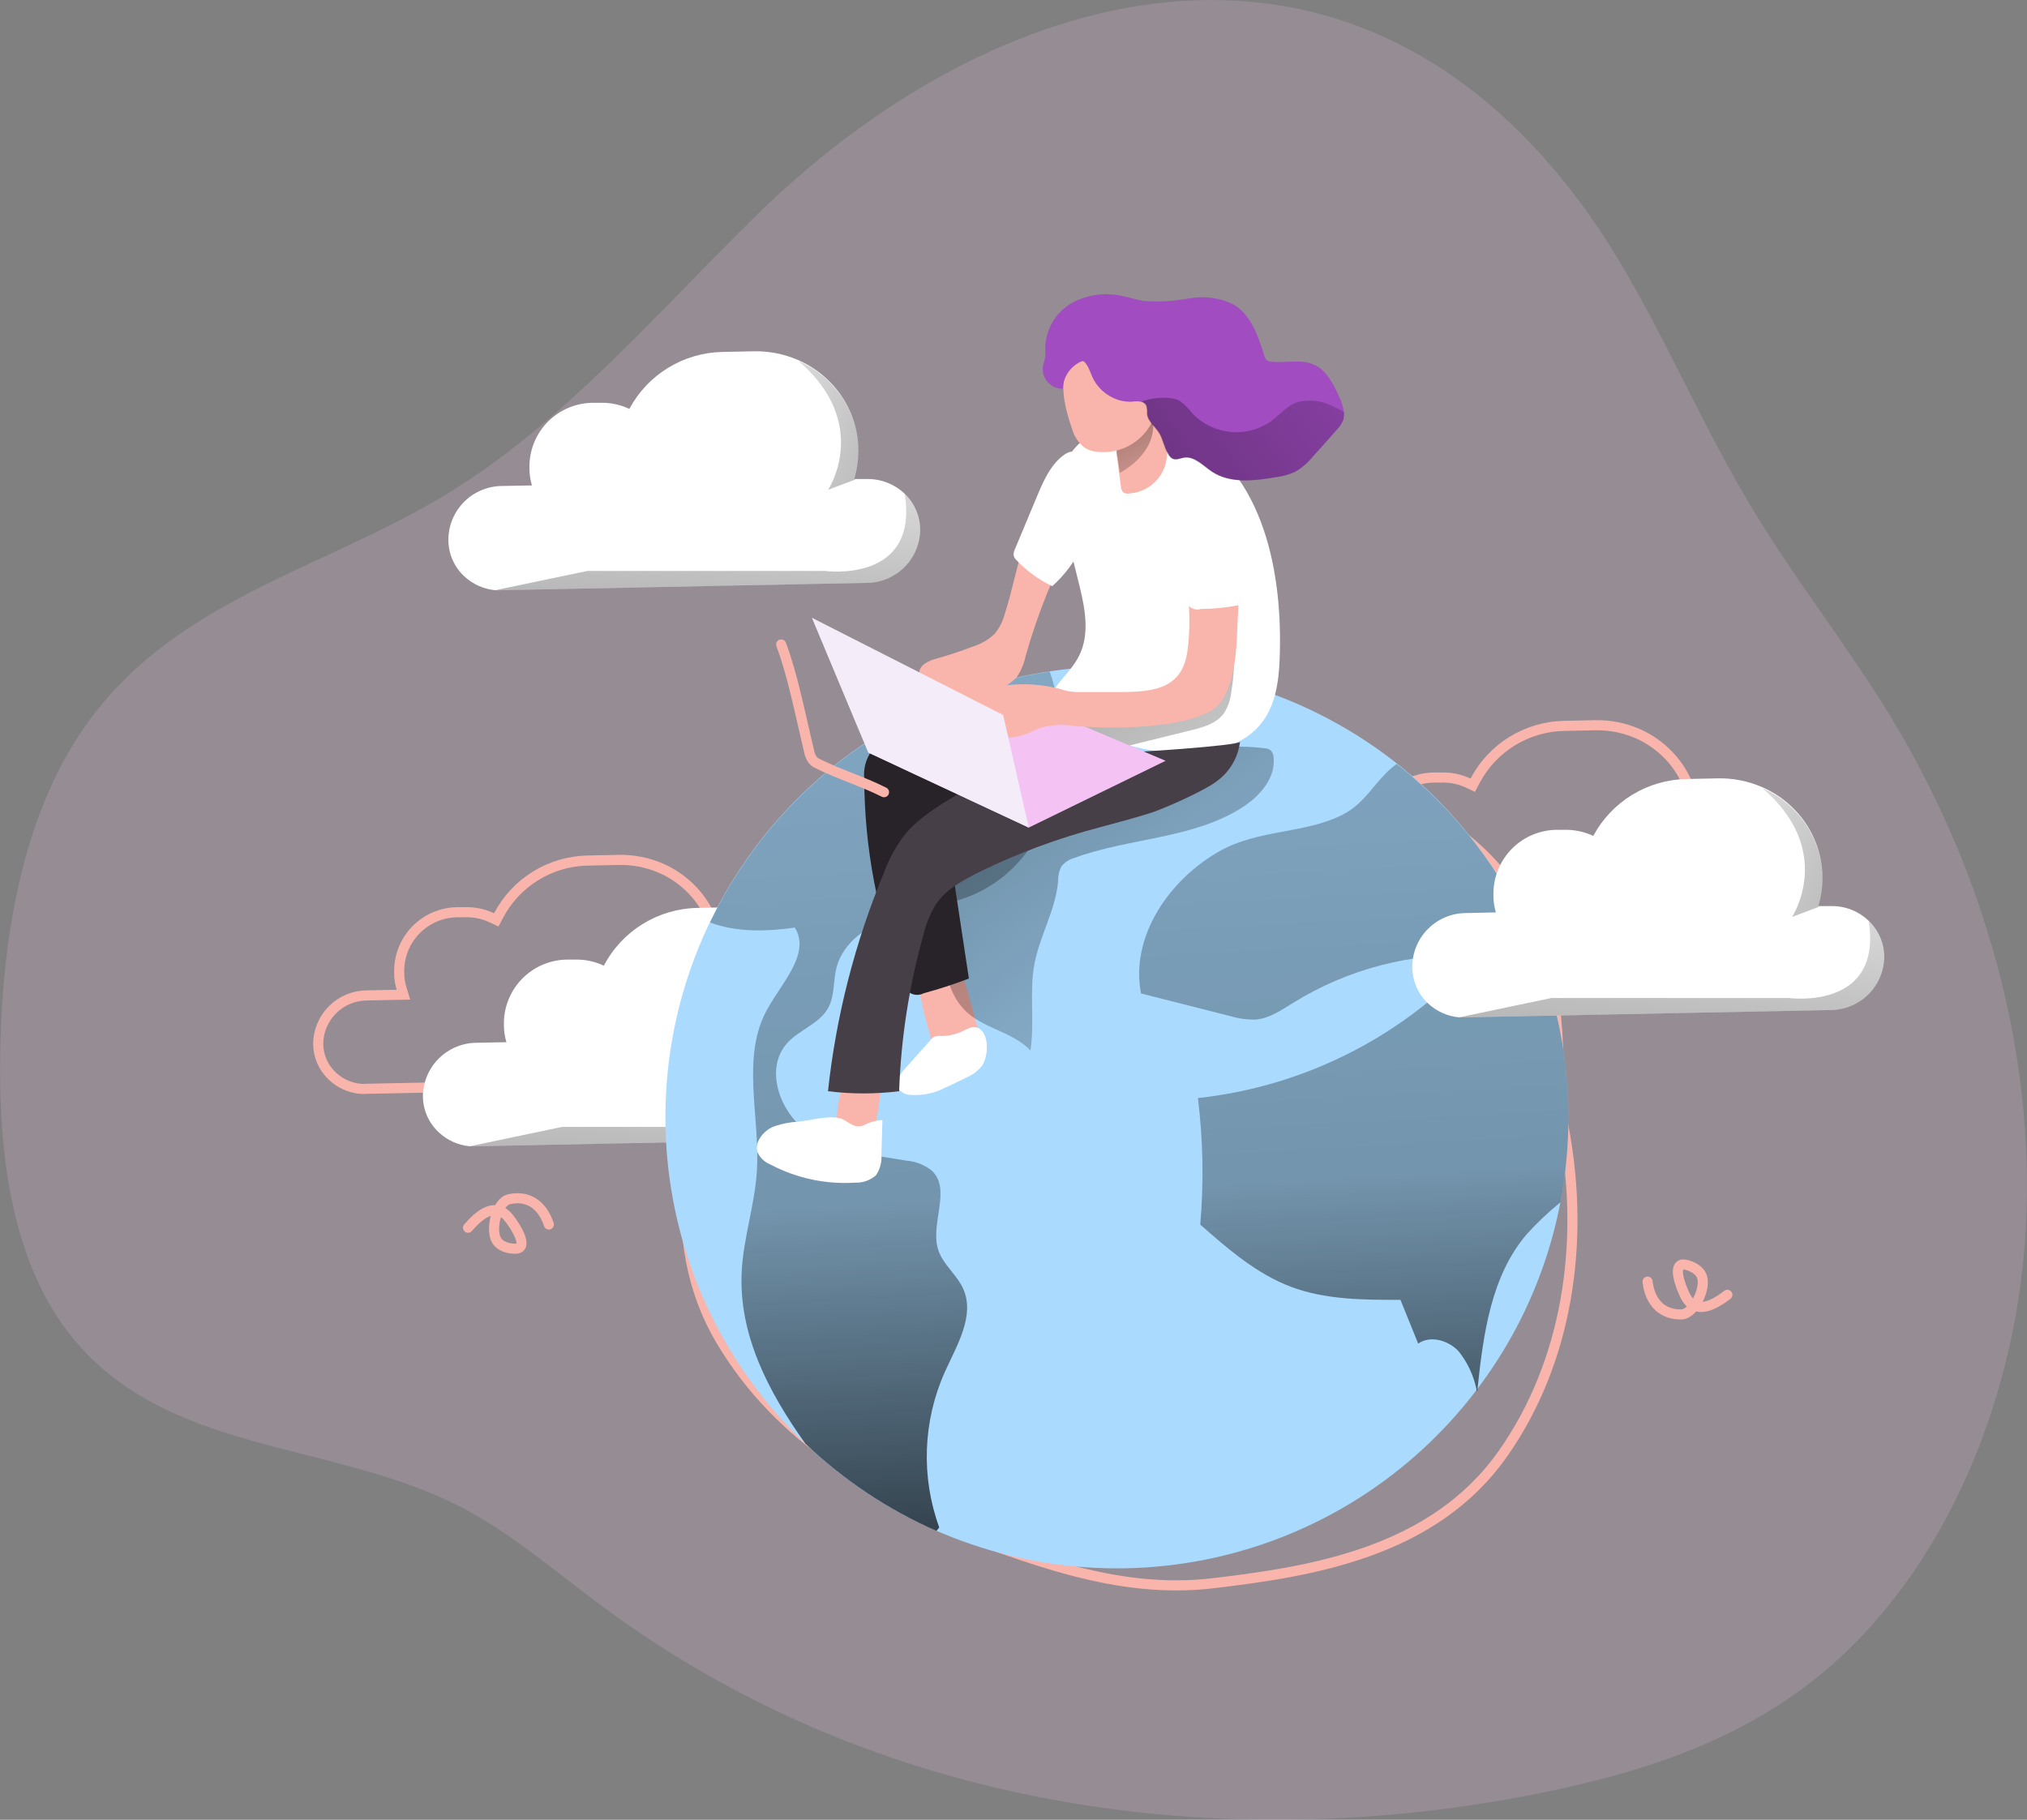
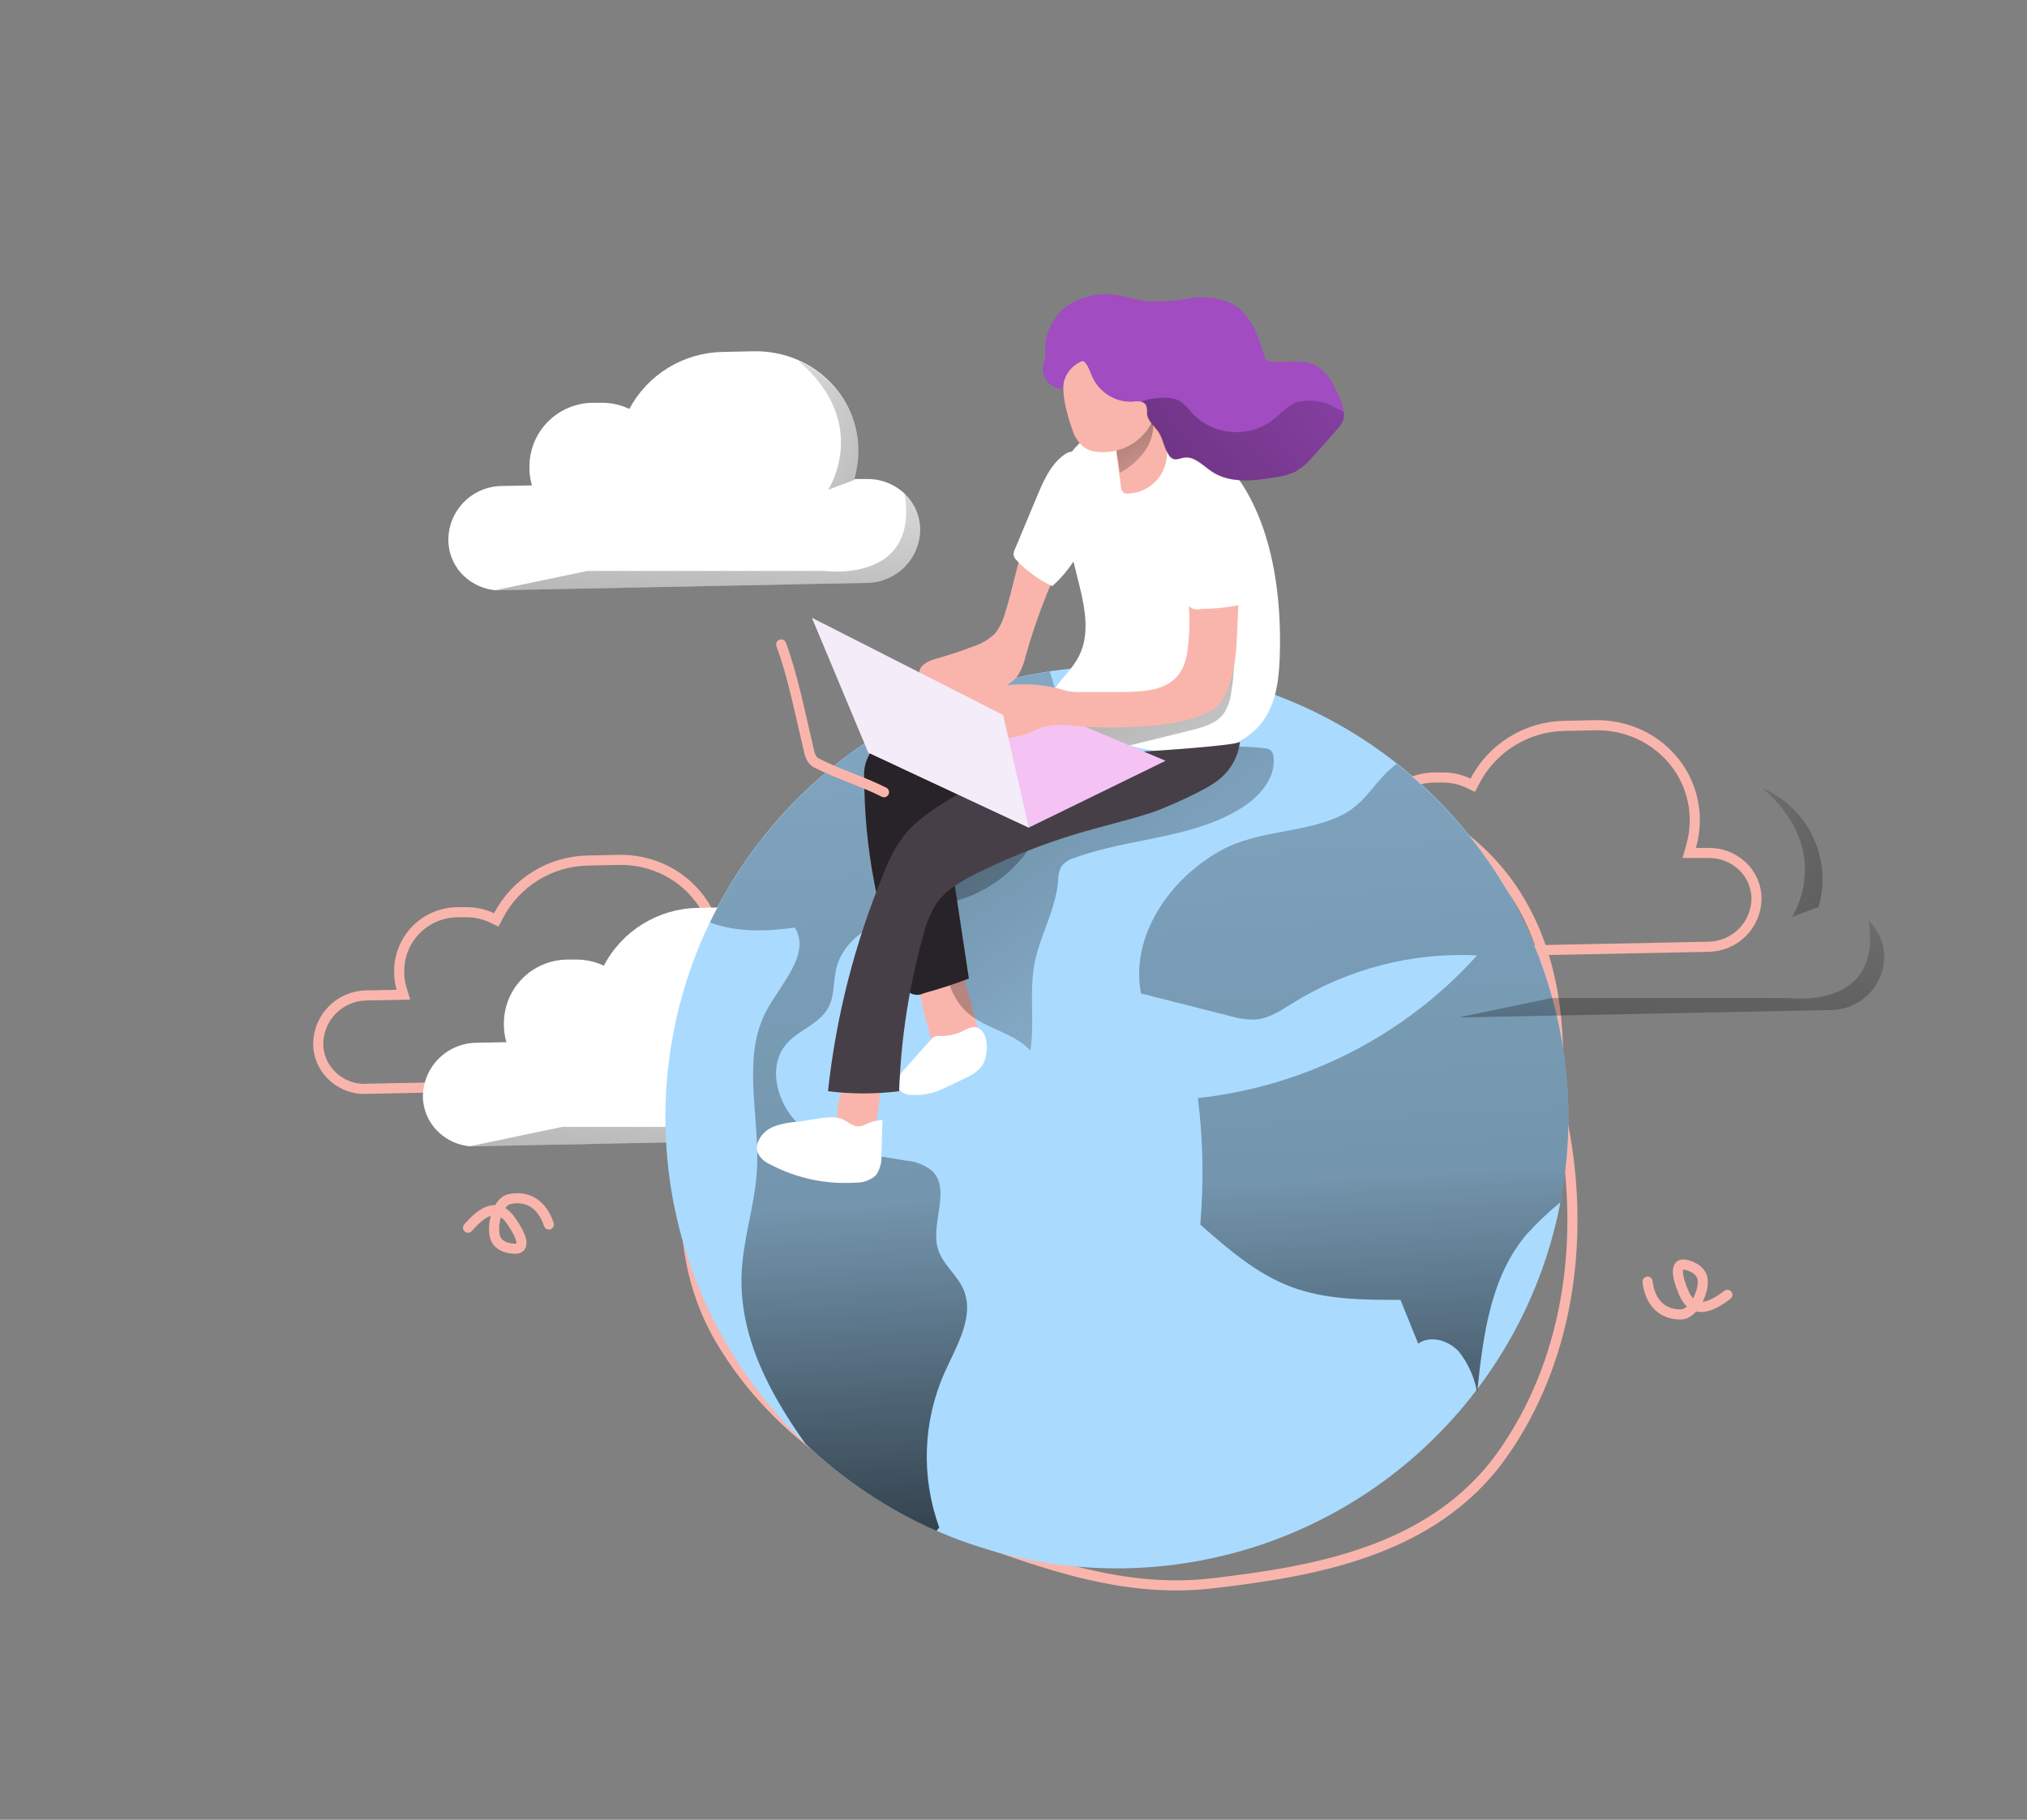
<svg xmlns="http://www.w3.org/2000/svg" width="568" height="510" viewBox="0 0 568 510" fill="none">
  <rect x="0" y="0" width="568" height="510" fill="#808080" stroke="none" />
  <g clip-path="url(#clip0_568_20611)">
-     <path opacity="0.18" d="M441.835 55.41C461.26 81.061 473.357 112.953 490.099 140.972C502.485 161.908 517.596 180.654 530.188 201.502C555.29 243.021 570.442 293.637 567.676 344.208C564.91 394.779 542.904 444.709 506.221 472.396C483.7 489.415 457.049 497.493 430.543 502.738C341.303 520.444 245.251 506.811 168.995 450.352C155.907 440.659 143.377 429.725 129.174 422.378C92.698 403.477 45.383 407.859 18.94 373.157C3.024 352.264 -0.486 322.386 0.051 294.522C0.691 261.059 6.801 225.914 25.814 200.816C50.586 167.906 91.046 159.098 124.529 138.847C157.166 119.216 183.486 88.342 211.52 60.766C278.961 -5.607 375.984 -31.546 441.835 55.41Z" fill="#F4C3F3" />
    <path d="M93.109 301.57L93.114 301.575C95.262 303.614 98.034 304.872 100.985 305.146C101.514 305.191 102.046 305.191 102.575 305.146L102.621 305.142L102.667 305.141L205.066 303.081L205.066 303.081L205.079 303.081C208.637 303.043 212.039 301.619 214.561 299.113L215.558 300.117L214.561 299.113C217.081 296.609 218.524 293.222 218.585 289.673C218.59 287.963 218.247 286.27 217.576 284.697C216.903 283.121 215.917 281.699 214.675 280.518C212.101 278.073 208.669 276.733 205.116 276.787L205.105 276.788H205.095H201.61H199.735L200.249 274.984C200.934 272.584 201.284 270.101 201.288 267.605C201.293 264.044 200.571 260.52 199.165 257.247C197.76 253.975 195.7 251.023 193.113 248.574L193.108 248.569C190.821 246.384 188.169 244.616 185.272 243.343C181.51 241.706 177.437 240.903 173.335 240.99C173.335 240.99 173.335 240.99 173.335 240.99L164.635 241.175L164.634 241.175C159.475 241.281 154.439 242.768 150.052 245.483C145.665 248.197 142.089 252.039 139.697 256.606L139.065 257.812L137.836 257.228C135.527 256.131 132.993 255.592 130.438 255.655L130.42 255.655H130.403H128.163C123.873 255.701 119.77 257.416 116.726 260.436C113.684 263.455 111.939 267.539 111.862 271.821V272.652C111.863 274.119 112.079 275.578 112.503 276.982L113.042 278.77L111.175 278.806L102.702 278.971L102.694 278.971C99.126 279.019 95.718 280.453 93.192 282.97C90.669 285.484 89.224 288.88 89.164 292.44C89.162 294.148 89.51 295.839 90.187 297.408C90.865 298.98 91.86 300.397 93.109 301.57Z" stroke="#F9B5AC" stroke-width="2.831" />
    <path d="M473.871 237.242C474.555 234.842 474.905 232.359 474.909 229.863C474.914 226.302 474.192 222.777 472.786 219.505C471.381 216.233 469.321 213.281 466.734 210.832L466.729 210.827C464.442 208.642 461.79 206.874 458.893 205.601C455.131 203.964 451.059 203.161 446.956 203.248C446.956 203.248 446.956 203.248 446.956 203.248L438.256 203.433L438.255 203.433C433.096 203.538 428.06 205.026 423.673 207.741C419.286 210.455 415.71 214.297 413.318 218.864L412.686 220.07L411.457 219.486C409.148 218.389 406.614 217.85 404.059 217.913L404.041 217.913H404.024H401.784C397.494 217.959 393.391 219.674 390.348 222.694C387.305 225.712 385.56 229.797 385.483 234.079V234.91C385.484 236.377 385.7 237.836 386.124 239.24L386.663 241.027L384.796 241.064L376.323 241.228L376.315 241.229C372.747 241.277 369.339 242.711 366.813 245.228C364.29 247.742 362.845 251.138 362.785 254.697C362.783 256.406 363.131 258.097 363.808 259.666C364.486 261.238 365.481 262.655 366.73 263.827L366.735 263.833C368.883 265.872 371.656 267.13 374.606 267.404C375.135 267.448 375.667 267.448 376.197 267.403L376.242 267.4L376.288 267.399L478.687 265.339L478.687 265.339L478.7 265.339C482.258 265.3 485.66 263.876 488.182 261.371C490.702 258.867 492.145 255.48 492.206 251.931C492.211 250.221 491.868 248.528 491.197 246.954C490.524 245.379 489.538 243.957 488.296 242.776C485.722 240.33 482.29 238.991 478.737 239.045L478.726 239.045H478.716H475.232H473.356L473.871 237.242Z" stroke="#F9B5AC" stroke-width="2.831" />
    <path d="M254.153 391.116C245.993 386.285 240.349 374.64 235.354 365.686C221.463 340.782 198.37 305.575 207.95 272.585C219.892 231.461 267.948 217.482 297.978 213.391C333.016 208.618 365.95 218.292 396.046 241.695C439.436 275.436 457.546 355.776 421.072 407.495C401.556 435.17 367.357 440.45 339.991 443.701C312.636 446.951 288.226 436.598 262.306 427.322" stroke="#F9B5AC" stroke-width="2.831" stroke-linecap="round" />
    <path d="M285.306 230.088C293.056 224.623 305.991 224.244 316.205 223.355C344.614 220.883 386.192 214.237 412.363 236.489C444.988 264.228 438.056 313.794 429.488 342.865C419.491 376.784 397.174 402.866 363.498 420.735C314.944 446.498 234.235 430.111 201.993 375.653C184.741 346.513 193.932 313.153 202.175 286.855C210.415 260.57 229.859 242.542 248.937 222.696" stroke="#F9B5AC" stroke-width="2.831" stroke-linecap="round" />
    <path d="M118.506 307.116C118.502 309.022 118.89 310.908 119.645 312.659C120.401 314.409 121.507 315.985 122.898 317.291C125.277 319.55 128.349 320.943 131.618 321.245C132.229 321.297 132.842 321.297 133.453 321.245L235.852 319.186C239.778 319.143 243.532 317.572 246.316 314.806C249.1 312.04 250.693 308.298 250.758 304.377C250.765 302.471 250.383 300.584 249.635 298.831C248.887 297.078 247.789 295.495 246.408 294.181C243.564 291.481 239.775 290.002 235.852 290.062H232.368C233.089 287.536 233.456 284.923 233.461 282.297C233.467 278.543 232.705 274.828 231.224 271.378C229.742 267.928 227.571 264.817 224.843 262.235C222.437 259.936 219.646 258.075 216.597 256.736C212.647 255.016 208.37 254.173 204.063 254.265L195.363 254.45C189.95 254.56 184.667 256.121 180.065 258.969C175.463 261.817 171.711 265.847 169.201 270.639C166.692 269.447 163.938 268.861 161.161 268.929H158.914C154.253 268.977 149.795 270.84 146.487 274.121C143.18 277.402 141.285 281.843 141.204 286.499V287.343C141.206 288.948 141.442 290.544 141.905 292.08L133.432 292.245C129.497 292.298 125.738 293.881 122.951 296.657C120.165 299.433 118.57 303.185 118.506 307.116Z" fill="white" />
    <path d="M131.618 321.244C132.229 321.296 132.842 321.296 133.453 321.244L235.852 319.184C239.778 319.142 243.532 317.571 246.316 314.805C249.1 312.039 250.693 308.297 250.758 304.375C250.765 302.469 250.383 300.582 249.635 298.829C248.887 297.076 247.789 295.494 246.408 294.18C250.531 319.452 224.039 315.827 224.039 315.827H157.512L131.618 321.244Z" fill="url(#paint0_linear_568_20611)" />
-     <path d="M224.863 293.11L232.306 290.288C233.026 287.763 233.394 285.15 233.398 282.524C233.404 278.77 232.643 275.054 231.161 271.605C229.679 268.155 227.508 265.044 224.781 262.462C222.374 260.163 219.583 258.302 216.535 256.963C237.13 274.594 224.863 293.11 224.863 293.11Z" fill="url(#paint1_linear_568_20611)" />
    <path d="M439.497 313.129C439.532 340.572 430.592 367.274 414.037 389.172L413.769 389.543C395.628 413.429 369.579 430.095 340.275 436.564C310.97 443.034 280.318 438.885 253.793 424.859C227.267 410.833 206.596 387.843 195.471 359.996C184.346 332.148 183.491 301.257 193.06 272.838C202.629 244.419 221.997 220.324 247.707 204.856C273.416 189.388 303.792 183.554 333.41 188.396C363.027 193.238 389.958 208.441 409.391 231.29C428.824 254.139 439.495 283.145 439.497 313.129Z" fill="#AADBFF" />
    <path d="M272.26 250.949C265.312 253.812 257.643 254.491 250.51 256.839C243.377 259.188 236.223 263.925 234.388 271.257C233.44 274.944 233.935 279.043 232.12 282.379C229.708 286.87 224.059 288.559 220.637 292.266C214.123 299.434 218.411 311.73 226.368 317.27C234.326 322.811 244.49 323.655 254.014 325.283C256.621 325.49 259.105 326.473 261.148 328.104C266.693 333.398 260.55 342.975 262.9 350.267C264.219 354.386 268.116 357.208 269.889 361.162C273.29 368.701 268.136 377.022 264.735 384.56C258.599 398.313 258.045 413.908 263.189 428.061C262.951 428.402 262.69 428.726 262.405 429.029C248.838 423.081 236.413 414.814 225.688 404.601C215.236 389.957 206.969 373.994 207.835 356.446C208.309 346.93 211.484 337.744 212.082 328.269C213.071 312.883 207.505 296.179 215.05 282.75C219.173 275.315 227.214 267.158 222.719 259.95C214.782 261.103 206.227 261.288 198.949 258.528C207.879 239.942 221.222 223.82 237.815 211.564C254.409 199.308 273.75 191.291 294.154 188.211C301.988 210.579 295.762 241.062 272.26 250.949Z" fill="url(#paint2_linear_568_20611)" />
    <path d="M439.495 313.13C439.504 321.127 438.752 329.106 437.248 336.96C433.887 339.691 430.737 342.673 427.827 345.879C417.828 357.578 415.663 373.808 414.035 389.132C414.035 389.462 414.035 389.791 413.932 390.1C413.932 389.894 413.932 389.709 413.767 389.503C412.971 385.567 411.254 381.876 408.757 378.731C405.912 375.662 400.861 374.138 397.398 376.547C395.748 372.428 394.092 368.343 392.429 364.292C382.121 364.292 371.483 364.292 361.794 360.647C352.104 357.001 344.085 350.019 336.333 343.201C337.351 331.388 337.13 319.501 335.674 307.734C365.785 304.469 393.637 290.236 413.911 267.755C395.779 266.852 377.802 271.486 362.371 281.04C359.073 283.1 355.733 285.407 351.878 285.736C349.435 285.797 346.998 285.463 344.662 284.748L319.737 278.424C316.624 262.4 327.736 246.314 342.023 238.384C352.744 232.452 365.752 233.606 376.04 228.415C383.09 224.873 385.152 218.673 391.316 214.121H391.44C406.414 225.927 418.517 240.968 426.84 258.116C435.163 275.264 439.489 294.072 439.495 313.13Z" fill="url(#paint3_linear_568_20611)" />
    <path d="M273.826 287.527C274.569 289.957 275.27 292.8 273.826 294.839C273.117 295.711 272.184 296.373 271.126 296.754C269.894 297.342 268.525 297.577 267.168 297.436C265.81 297.294 264.519 296.78 263.436 295.951C262.304 294.714 261.503 293.213 261.106 291.585C259.179 285.675 257.799 279.601 256.983 273.439C256.828 272.873 256.828 272.275 256.983 271.709C257.305 271.115 257.822 270.649 258.447 270.391C261.725 268.64 266.858 267.239 268.755 271.111C271.084 276.096 272.177 282.254 273.826 287.527Z" fill="#F9B5AC" />
    <path d="M263.91 290.35C263.217 290.255 262.513 290.319 261.848 290.535C261.396 290.786 261.002 291.13 260.694 291.545L253.581 299.516C252.2 301.06 250.757 303.182 251.726 305.015C252.067 305.525 252.518 305.952 253.046 306.266C253.574 306.58 254.165 306.771 254.777 306.827C258.222 307.142 261.685 306.463 264.755 304.871C266.94 303.923 269.105 302.811 271.228 301.781C272.806 301.065 274.186 299.977 275.249 298.609C276.877 296.138 277.31 290.206 274.465 288.311C273.001 287.384 271.723 288.043 270.342 288.682C268.367 289.756 266.158 290.329 263.91 290.35Z" fill="white" />
    <path d="M234.407 314.674C234.352 315.132 234.401 315.597 234.552 316.033C234.797 316.457 235.154 316.806 235.582 317.043C236.935 317.973 238.519 318.508 240.159 318.587C240.978 318.618 241.793 318.459 242.541 318.123C243.288 317.788 243.948 317.284 244.468 316.651C245.227 315.452 245.686 314.089 245.808 312.676C246.412 309.638 246.709 306.546 246.694 303.449C246.73 303.267 246.726 303.079 246.682 302.899C246.638 302.718 246.556 302.55 246.44 302.405C246.324 302.26 246.178 302.142 246.012 302.059C245.846 301.976 245.664 301.93 245.478 301.925C242.922 301.389 237.83 300.05 236.531 303.181C235.208 306.873 234.49 310.754 234.407 314.674Z" fill="#F9B5AC" />
    <path d="M223.586 314.365C221.389 314.484 219.218 314.9 217.133 315.601C216.096 315.959 215.145 316.526 214.336 317.267C213.528 318.007 212.88 318.905 212.432 319.906C212.016 320.885 211.965 321.981 212.288 322.995C213 324.5 214.251 325.683 215.793 326.311C223.12 330.202 231.386 331.978 239.666 331.44C241.791 331.525 243.866 330.787 245.459 329.38C246.609 327.679 247.147 325.639 246.985 323.593L247.273 313.912C245.408 313.995 243.587 314.51 241.955 315.416C238.903 316.446 237.708 313.974 235.192 313.356C231.915 312.594 226.926 314.036 223.586 314.365Z" fill="white" />
    <path d="M341.033 209.487C345.468 209.102 349.93 209.171 354.351 209.693C354.929 209.722 355.49 209.9 355.98 210.208C356.261 210.473 356.487 210.792 356.643 211.146C356.799 211.499 356.882 211.881 356.887 212.267C357.505 218.241 352.764 223.431 347.651 226.582C333.818 235.15 316.377 234.821 301.1 240.423C299.643 240.809 298.348 241.654 297.41 242.833C296.773 244.111 296.461 245.526 296.503 246.952C295.822 255.006 291.349 262.256 289.864 270.186C288.38 278.115 289.967 286.416 288.751 294.407C283.741 289.073 275.206 288.228 270.197 282.956C265.496 278.095 264.569 270.845 263.868 264.13L261.971 245.717C261.62 244.389 261.765 242.978 262.38 241.75C262.994 240.521 264.037 239.559 265.311 239.043C287.865 224.481 314.294 211.794 341.033 209.487Z" fill="url(#paint4_linear_568_20611)" />
    <path d="M249.83 207.632C247.746 208.049 245.815 209.025 244.243 210.453C242.631 212.696 241.897 215.451 242.181 218.198C242.23 237.741 245.929 257.104 253.087 275.292C253.154 275.931 253.377 276.544 253.737 277.078C254.096 277.611 254.581 278.048 255.148 278.351C255.716 278.654 256.349 278.813 256.992 278.815C257.636 278.817 258.27 278.661 258.839 278.361C263.126 277.205 267.351 275.83 271.497 274.242L265.89 237.167C265.622 236.139 265.68 235.052 266.055 234.057C266.469 233.352 267.049 232.758 267.745 232.327C274.141 227.679 280.897 223.547 287.949 219.969C293.577 217.127 300.03 213.79 301.555 207.776C301.872 206.748 301.936 205.659 301.742 204.602C301.548 203.544 301.102 202.549 300.442 201.7C299.55 200.825 298.501 200.126 297.35 199.64C293.618 197.807 288.918 195.521 284.63 195.891C281.187 196.242 279.867 198.219 277.002 199.681C269.044 203.636 258.468 205.119 249.83 207.632Z" fill="#282328" />
    <path d="M288.133 148.665C285.37 156.265 284.01 164.318 281.577 172.001C281.044 174.037 280.089 175.939 278.773 177.583C277.024 179.258 274.906 180.5 272.588 181.208C269.359 182.457 266.074 183.549 262.734 184.482C260.508 185.08 257.848 186.11 257.601 188.375C257.548 189.131 257.705 189.886 258.054 190.559C258.916 192.093 260.156 193.381 261.658 194.301C263.159 195.22 264.871 195.74 266.63 195.811C270.143 195.905 273.64 195.332 276.938 194.122C279.941 193.514 282.697 192.031 284.855 189.858C286.082 188.051 286.943 186.022 287.391 183.885C290.774 171.887 295.468 160.296 301.389 149.324C303.16 146.426 304.546 143.31 305.512 140.055C306.873 134.37 306.893 120.9 301.018 125.843C296.276 129.839 290.215 143.021 288.133 148.665Z" fill="#F9B5AC" />
    <path d="M310.626 206.913C307.151 205.567 303.769 203.991 300.504 202.196C288.134 195.358 298.257 192.001 302.38 183.782C305.328 177.953 304.132 170.971 302.606 164.648C299.906 153.526 296.298 141.991 298.896 130.89C299.22 129.088 299.923 127.375 300.957 125.864C301.714 124.927 302.587 124.089 303.555 123.372C306.166 121.118 309.171 119.366 312.42 118.202C318.604 116.143 325.614 117.646 331.489 120.591C354.579 132.167 359.507 161.394 358.579 184.771C358.331 191.259 357.321 198.118 353.136 203.082C348.951 208.045 343.034 209.94 336.973 210.682C328.015 211.597 318.968 210.303 310.626 206.913Z" fill="white" />
    <path d="M345.053 193.689C344.866 195.883 344.16 198.001 342.991 199.868C340.929 202.772 337.136 203.843 333.652 204.688L317.963 208.56C316.051 209.139 314.065 209.437 312.067 209.445C307.779 209.239 304.089 206.5 300.687 203.864C299.818 203.269 299.063 202.523 298.461 201.66C307.119 200.836 315.757 199.971 324.375 198.715C329.446 197.973 334.806 196.943 338.538 193.462C340.466 191.56 341.933 189.242 342.826 186.686C343.445 185.1 343.733 181.063 345.527 180.713C345.978 185.039 345.819 189.407 345.053 193.689Z" fill="url(#paint5_linear_568_20611)" />
    <path d="M314.089 136.307C314.091 136.956 314.35 137.579 314.811 138.037C315.239 138.289 315.74 138.391 316.233 138.325C317.849 138.25 319.429 137.829 320.868 137.092C322.308 136.354 323.572 135.317 324.576 134.051C325.58 132.784 326.301 131.317 326.69 129.748C327.078 128.18 327.126 126.547 326.83 124.958C326.459 122.898 325.572 121.127 325.016 119.191C323.923 115.319 324.109 110.952 321.655 107.76C319.531 112.615 317.108 117.334 314.398 121.889C313.706 122.795 313.224 123.844 312.989 124.959C312.754 126.074 312.77 127.228 313.038 128.336L314.089 136.307Z" fill="#F9B5AC" />
    <path d="M312.873 126.337L313.8 132.516C313.8 132.516 324.417 127.263 323.036 117.521C321.655 107.779 312.873 126.337 312.873 126.337Z" fill="url(#paint6_linear_568_20611)" />
    <path d="M300.462 120.323C301.006 122.302 302.16 124.06 303.76 125.348C304.523 125.865 305.376 126.235 306.275 126.44C309.432 127.052 312.702 126.65 315.616 125.293C318.531 123.935 320.94 121.69 322.5 118.881C323.97 116.035 324.809 112.906 324.958 109.707C325.108 106.508 324.565 103.314 323.366 100.344C322.385 97.086 320.164 94.343 317.181 92.703C315.55 92.06 313.785 91.831 312.044 92.036C310.303 92.241 308.64 92.873 307.203 93.876C303.298 96.6 300.28 100.411 298.524 104.834C297.019 109.345 298.915 116.018 300.462 120.323Z" fill="#F9B5AC" />
    <path d="M253.848 233.522C251.206 236.884 249.118 240.646 247.663 244.665C239.555 264.199 234.286 284.792 232.015 305.817C238.635 306.641 245.331 306.641 251.951 305.817C252.469 290.974 254.76 276.246 258.775 261.946C259.484 258.868 260.704 255.93 262.383 253.254C265.331 248.99 270.176 246.519 274.752 244.212C285.461 239.013 296.654 234.874 308.171 231.854C313.036 230.515 317.943 229.279 322.726 227.735C326.746 226.375 338.023 221.391 341.28 218.693C342.987 217.4 344.415 215.775 345.478 213.917C346.541 212.059 347.216 210.005 347.465 207.879C347.465 208.95 316.046 211.092 313.799 210.845C306.233 210.042 297.306 205.717 289.843 208.786C284.009 211.175 278.669 216.159 273.35 219.599C266.898 223.636 259.022 227.549 253.848 233.522Z" fill="#473F47" />
    <path d="M288.277 231.937L326.623 213.214L281.66 194.162L243.293 210.907L288.277 231.937Z" fill="#F4C3F3" />
    <path d="M346.683 144.029C346.683 144.75 346.868 145.45 346.951 146.089C348.085 156.634 347.054 166.974 346.662 177.458C346.415 183.946 345.569 196.304 338.663 199.62C325.757 205.799 300.853 203.451 300.853 203.451C297.966 202.988 295.015 203.108 292.174 203.801C290.628 204.275 289.205 205.078 287.7 205.655C282.258 207.715 276.176 206.685 270.445 205.655C269.457 205.538 268.504 205.222 267.641 204.728C266.641 203.84 266.031 202.595 265.942 201.262C265.853 199.928 266.293 198.613 267.167 197.601C269.028 195.648 271.447 194.317 274.094 193.791C281.332 191.431 289.084 191.131 296.483 192.926C297.428 193.244 298.392 193.506 299.369 193.709C300.514 193.894 301.673 193.977 302.832 193.956H311.615C321.717 193.956 331.241 194.079 332.767 182.277C333.33 177.906 333.441 173.489 333.097 169.096C332.499 161.166 330.417 153.298 330.85 145.368C330.876 142.853 331.505 140.381 332.684 138.159C333.282 137.056 334.153 136.124 335.215 135.454C336.276 134.783 337.492 134.395 338.745 134.328C340.044 134.425 341.296 134.855 342.379 135.577C343.463 136.298 344.341 137.287 344.93 138.447C345.843 140.189 346.436 142.079 346.683 144.029Z" fill="#F9B5AC" />
    <path d="M227.502 173.133L281.103 200.382L288.277 231.937L243.293 210.907L227.502 173.133Z" fill="#F4ECF8" />
    <path d="M297.823 108.953C297.882 106.992 298.609 105.11 299.884 103.618C300.532 102.868 301.298 102.227 302.152 101.723C303.348 101.023 303.637 100.961 304.42 102.094C305.43 103.557 305.76 105.266 306.688 106.79C307.703 108.481 309.119 109.895 310.811 110.91C312.713 112.088 314.925 112.67 317.161 112.578C318.049 112.444 318.952 112.444 319.841 112.578C320.139 112.634 320.421 112.756 320.667 112.934C320.913 113.112 321.117 113.342 321.263 113.608C321.476 114.378 321.553 115.18 321.49 115.976C321.676 118.036 323.717 119.498 324.85 121.29C325.984 123.082 326.314 125.739 327.675 127.655C327.927 128.039 328.275 128.351 328.685 128.561C329.654 128.973 330.747 128.437 331.757 128.252C334.746 127.737 337.158 130.518 339.715 132.207C344.848 135.585 351.569 134.719 357.63 133.71C359.485 133.486 361.294 132.972 362.99 132.186C364.821 131.106 366.448 129.712 367.793 128.067C370.041 125.595 372.267 123.082 374.473 120.569C375.293 119.765 375.944 118.806 376.39 117.748C376.626 117.01 376.69 116.228 376.576 115.461C376.375 114.031 375.95 112.641 375.318 111.342C373.71 107.738 371.834 103.824 368.206 102.197C364.577 100.57 360.289 101.785 356.29 101.373C355.802 101.372 355.327 101.221 354.929 100.941C354.611 100.581 354.384 100.15 354.269 99.684C352.599 94.144 350.517 88.129 345.528 85.267C341.684 83.422 337.35 82.852 333.159 83.639C329.009 84.423 324.775 84.665 320.562 84.36C318.501 84.031 316.439 83.351 314.377 82.939C309.557 81.869 304.51 82.602 300.194 84.999C298.063 86.265 296.281 88.041 295.007 90.165C293.734 92.29 293.008 94.697 292.896 97.171C292.978 98.138 292.978 99.109 292.896 100.076C292.751 100.982 292.36 101.868 292.215 102.774C292.131 103.557 292.213 104.349 292.457 105.099C292.701 105.848 293.102 106.537 293.631 107.121C294.161 107.704 294.808 108.169 295.531 108.485C296.253 108.801 297.034 108.96 297.823 108.953Z" fill="#A14CC1" />
    <path d="M348.559 149.879C349.195 155.709 349.264 161.585 348.765 167.428C348.79 167.935 348.661 168.438 348.394 168.87C347.956 169.349 347.352 169.644 346.704 169.694C343.365 170.314 339.977 170.638 336.581 170.662C336.105 170.814 335.601 170.859 335.104 170.794C334.608 170.729 334.133 170.556 333.712 170.287C333.29 170.017 332.934 169.658 332.667 169.235C332.4 168.812 332.231 168.336 332.169 167.84C330.314 160.095 328.479 152.351 327.077 144.504C326.521 141.352 326.129 137.81 328.026 135.256C330.768 131.548 338.169 131.136 341.735 133.835C346.044 137.151 347.879 144.895 348.559 149.879Z" fill="white" />
    <path d="M290.214 139.992L284.38 153.957C284.091 154.499 283.976 155.118 284.05 155.728C284.198 156.229 284.484 156.678 284.875 157.025C287.725 160.036 291.108 162.494 294.853 164.276C298.306 161.193 301.109 157.454 303.099 153.277C305.037 148.313 304.604 142.793 304.027 137.5C303.676 134.142 303.8 123.35 298.09 127.531C294.111 130.394 292.008 135.687 290.214 139.992Z" fill="white" />
-     <path d="M395.749 270.989C395.747 272.893 396.133 274.777 396.885 276.526C397.636 278.276 398.737 279.854 400.119 281.164C402.502 283.419 405.572 284.812 408.84 285.119C409.451 285.15 410.063 285.15 410.675 285.119L513.074 283.059C517.005 283.017 520.765 281.443 523.552 278.673C526.34 275.904 527.936 272.157 528 268.229C528.002 266.326 527.615 264.441 526.864 262.692C526.112 260.943 525.012 259.365 523.629 258.054C522.228 256.708 520.574 255.651 518.763 254.944C516.951 254.237 515.018 253.894 513.074 253.935H509.59C510.32 251.404 510.688 248.783 510.683 246.149C510.69 242.396 509.929 238.68 508.447 235.23C506.965 231.78 504.793 228.669 502.065 226.088C499.661 223.79 496.869 221.935 493.819 220.609C489.869 218.888 485.592 218.044 481.284 218.138L472.584 218.323C467.206 218.423 461.951 219.953 457.36 222.755C452.769 225.557 449.008 229.53 446.464 234.265C443.949 233.092 441.199 232.508 438.424 232.556H436.177C431.518 232.614 427.065 234.483 423.762 237.767C420.46 241.051 418.568 245.491 418.488 250.145V250.99C418.48 252.587 418.709 254.177 419.168 255.706L410.695 255.892C406.714 255.93 402.91 257.538 400.11 260.366C397.311 263.193 395.743 267.012 395.749 270.989Z" fill="white" />
    <path d="M408.84 285.119C409.451 285.15 410.063 285.15 410.675 285.119L513.074 283.059C517.005 283.017 520.765 281.443 523.552 278.674C526.34 275.904 527.936 272.157 528 268.23C528.002 266.326 527.615 264.442 526.864 262.692C526.112 260.943 525.012 259.365 523.629 258.055C527.65 283.306 501.261 279.702 501.261 279.702H434.733L408.84 285.119Z" fill="url(#paint7_linear_568_20611)" />
    <path d="M502.169 256.983L509.591 254.162C510.321 251.631 510.689 249.01 510.684 246.376C510.69 242.622 509.93 238.906 508.448 235.456C506.966 232.007 504.794 228.896 502.066 226.315C499.662 224.017 496.87 222.162 493.82 220.836C514.374 238.467 502.169 256.983 502.169 256.983Z" fill="url(#paint8_linear_568_20611)" />
    <path d="M125.639 151.279C125.637 153.185 126.026 155.071 126.781 156.821C127.536 158.57 128.642 160.147 130.03 161.454C132.421 163.71 135.497 165.102 138.771 165.409C139.381 165.461 139.995 165.461 140.606 165.409L242.985 163.349C246.882 163.297 250.608 161.738 253.38 159C256.151 156.262 257.753 152.557 257.849 148.664C257.87 146.741 257.495 144.834 256.747 143.062C255.998 141.29 254.893 139.692 253.499 138.365C250.647 135.666 246.851 134.187 242.923 134.246H239.459C240.18 131.72 240.548 129.107 240.552 126.481C240.558 122.727 239.796 119.012 238.315 115.562C236.833 112.113 234.662 109.002 231.934 106.42C229.53 104.117 226.739 102.256 223.688 100.92C219.739 99.197 215.462 98.353 211.154 98.449L202.454 98.634C197.075 98.733 191.82 100.265 187.232 103.071C182.644 105.877 178.889 109.856 176.354 114.597C173.844 113.407 171.091 112.821 168.314 112.887H166.066C161.406 112.935 156.948 114.797 153.64 118.078C150.333 121.359 148.438 125.8 148.357 130.456V131.301C148.359 132.905 148.595 134.501 149.058 136.038L140.585 136.203C136.611 136.251 132.816 137.86 130.019 140.681C127.223 143.502 125.649 147.309 125.639 151.279Z" fill="white" />
    <path d="M138.75 165.409C139.361 165.461 139.975 165.461 140.585 165.409L242.964 163.349C246.865 163.302 250.596 161.746 253.372 159.007C256.148 156.268 257.753 152.56 257.849 148.664C257.87 146.741 257.495 144.834 256.747 143.062C255.998 141.29 254.893 139.691 253.499 138.365C257.622 163.638 231.13 160.012 231.13 160.012H164.603L138.75 165.409Z" fill="url(#paint9_linear_568_20611)" />
    <path d="M232.059 137.274L239.501 134.453C240.222 131.927 240.589 129.314 240.594 126.688C240.599 122.934 239.838 119.218 238.356 115.769C236.875 112.319 234.704 109.208 231.976 106.626C229.572 104.324 226.78 102.462 223.73 101.127C244.263 118.758 232.059 137.274 232.059 137.274Z" fill="url(#paint10_linear_568_20611)" />
    <path d="M319.696 112.619C319.995 112.675 320.277 112.797 320.523 112.975C320.769 113.153 320.972 113.383 321.119 113.649C321.332 114.419 321.408 115.221 321.346 116.017C321.531 118.077 323.572 119.539 324.706 121.331C325.84 123.123 326.17 125.78 327.53 127.696C327.783 128.08 328.131 128.392 328.541 128.602C329.51 129.014 330.602 128.478 331.612 128.293C334.602 127.778 337.014 130.559 339.57 132.248C344.704 135.626 351.424 134.76 357.485 133.751C359.393 133.529 361.251 133 362.99 132.186C364.821 131.106 366.448 129.711 367.793 128.067C370.041 125.595 372.267 123.082 374.473 120.569C375.293 119.765 375.944 118.806 376.39 117.748C376.626 117.01 376.69 116.228 376.576 115.461C375.614 114.881 374.616 114.365 373.587 113.917C370.426 112.222 366.732 111.816 363.279 112.784C360.516 113.855 358.557 116.306 356.187 118.056C352.88 120.369 348.859 121.432 344.84 121.055C340.822 120.677 337.068 118.885 334.251 115.997C333.212 114.629 331.992 113.41 330.623 112.372C328.17 111.033 323.181 111.239 319.696 112.619Z" fill="url(#paint11_linear_568_20611)" />
    <path d="M218.896 180.61C222.131 189.293 223.992 199.077 226.717 210.529C226.717 210.529 227.114 212.961 228.67 213.765C234.761 216.913 241.532 218.89 247.714 222.017" stroke="#F9B5AC" stroke-width="2.831" stroke-linecap="round" />
    <path d="M131.15 344.077C134.41 340.319 138.848 336.61 142.695 341.461C144.442 343.665 148.438 349.961 144.345 349.961C142.298 349.961 140.138 349.228 139.182 347.699C137.33 344.735 139.115 336.907 142.695 336.083C147.703 334.93 151.918 337.429 153.795 343.171" stroke="#F9B5AC" stroke-width="2.831" stroke-linecap="round" />
    <path d="M484.034 362.883C480.08 365.901 474.982 368.634 472.199 363.104C470.935 360.591 468.299 353.616 472.307 354.445C474.31 354.86 476.277 356.016 476.903 357.708C478.116 360.985 474.781 368.288 471.109 368.37C465.971 368.484 462.35 365.182 461.676 359.179" stroke="#F9B5AC" stroke-width="2.831" stroke-linecap="round" />
  </g>
  <defs>
    <linearGradient id="paint0_linear_568_20611" x1="186.993" y1="367.175" x2="196.314" y2="246.97" gradientUnits="userSpaceOnUse">
      <stop offset="0.01" />
      <stop offset="0.13" stop-opacity="0.69" />
      <stop offset="0.25" stop-opacity="0.32" />
      <stop offset="1" stop-opacity="0" />
    </linearGradient>
    <linearGradient id="paint1_linear_568_20611" x1="279.743" y1="302.461" x2="174.369" y2="253.387" gradientUnits="userSpaceOnUse">
      <stop offset="0.01" />
      <stop offset="0.13" stop-opacity="0.69" />
      <stop offset="0.25" stop-opacity="0.32" />
      <stop offset="1" stop-opacity="0" />
    </linearGradient>
    <linearGradient id="paint2_linear_568_20611" x1="264.879" y1="527.914" x2="221.604" y2="-238.683" gradientUnits="userSpaceOnUse">
      <stop offset="0.01" />
      <stop offset="0.13" stop-opacity="0.69" />
      <stop offset="0.25" stop-opacity="0.32" />
      <stop offset="1" stop-opacity="0" />
    </linearGradient>
    <linearGradient id="paint3_linear_568_20611" x1="392.326" y1="520.725" x2="349.031" y2="-245.892" gradientUnits="userSpaceOnUse">
      <stop offset="0.01" />
      <stop offset="0.13" stop-opacity="0.69" />
      <stop offset="0.25" stop-opacity="0.32" />
      <stop offset="0.951" stop-opacity="0.021" />
      <stop offset="1" stop-opacity="0" />
    </linearGradient>
    <linearGradient id="paint4_linear_568_20611" x1="257.91" y1="170.229" x2="403.754" y2="372.557" gradientUnits="userSpaceOnUse">
      <stop offset="0.01" />
      <stop offset="0.13" stop-opacity="0.69" />
      <stop offset="0.25" stop-opacity="0.32" />
      <stop offset="1" stop-opacity="0" />
    </linearGradient>
    <linearGradient id="paint5_linear_568_20611" x1="293.41" y1="149.529" x2="382.873" y2="279.964" gradientUnits="userSpaceOnUse">
      <stop offset="0.01" />
      <stop offset="0.13" stop-opacity="0.69" />
      <stop offset="0.25" stop-opacity="0.32" />
      <stop offset="1" stop-opacity="0" />
    </linearGradient>
    <linearGradient id="paint6_linear_568_20611" x1="310.996" y1="108.438" x2="329.893" y2="149.768" gradientUnits="userSpaceOnUse">
      <stop offset="0.01" />
      <stop offset="0.13" stop-opacity="0.69" />
      <stop offset="0.25" stop-opacity="0.32" />
      <stop offset="1" stop-opacity="0" />
    </linearGradient>
    <linearGradient id="paint7_linear_568_20611" x1="464.214" y1="331.05" x2="473.557" y2="210.825" gradientUnits="userSpaceOnUse">
      <stop offset="0.01" />
      <stop offset="0.13" stop-opacity="0.69" />
      <stop offset="0.25" stop-opacity="0.32" />
      <stop offset="1" stop-opacity="0" />
    </linearGradient>
    <linearGradient id="paint8_linear_568_20611" x1="556.987" y1="266.314" x2="451.592" y2="217.26" gradientUnits="userSpaceOnUse">
      <stop offset="0.01" />
      <stop offset="0.13" stop-opacity="0.69" />
      <stop offset="0.25" stop-opacity="0.32" />
      <stop offset="1" stop-opacity="0" />
    </linearGradient>
    <linearGradient id="paint9_linear_568_20611" x1="194.104" y1="211.34" x2="203.447" y2="91.135" gradientUnits="userSpaceOnUse">
      <stop offset="0.01" />
      <stop offset="0.13" stop-opacity="0.69" />
      <stop offset="0.25" stop-opacity="0.32" />
      <stop offset="1" stop-opacity="0" />
    </linearGradient>
    <linearGradient id="paint10_linear_568_20611" x1="286.877" y1="146.625" x2="181.502" y2="97.55" gradientUnits="userSpaceOnUse">
      <stop offset="0.01" />
      <stop offset="0.13" stop-opacity="0.69" />
      <stop offset="0.25" stop-opacity="0.32" />
      <stop offset="1" stop-opacity="0" />
    </linearGradient>
    <linearGradient id="paint11_linear_568_20611" x1="295.205" y1="157.705" x2="416.962" y2="64.787" gradientUnits="userSpaceOnUse">
      <stop offset="0.01" />
      <stop offset="0.13" stop-opacity="0.69" />
      <stop offset="0.25" stop-opacity="0.32" />
      <stop offset="1" stop-opacity="0" />
    </linearGradient>
    <clipPath id="clip0_568_20611">
      <rect width="568" height="510" fill="white" transform="matrix(-1 0 0 1 568 0)" />
    </clipPath>
  </defs>
</svg>